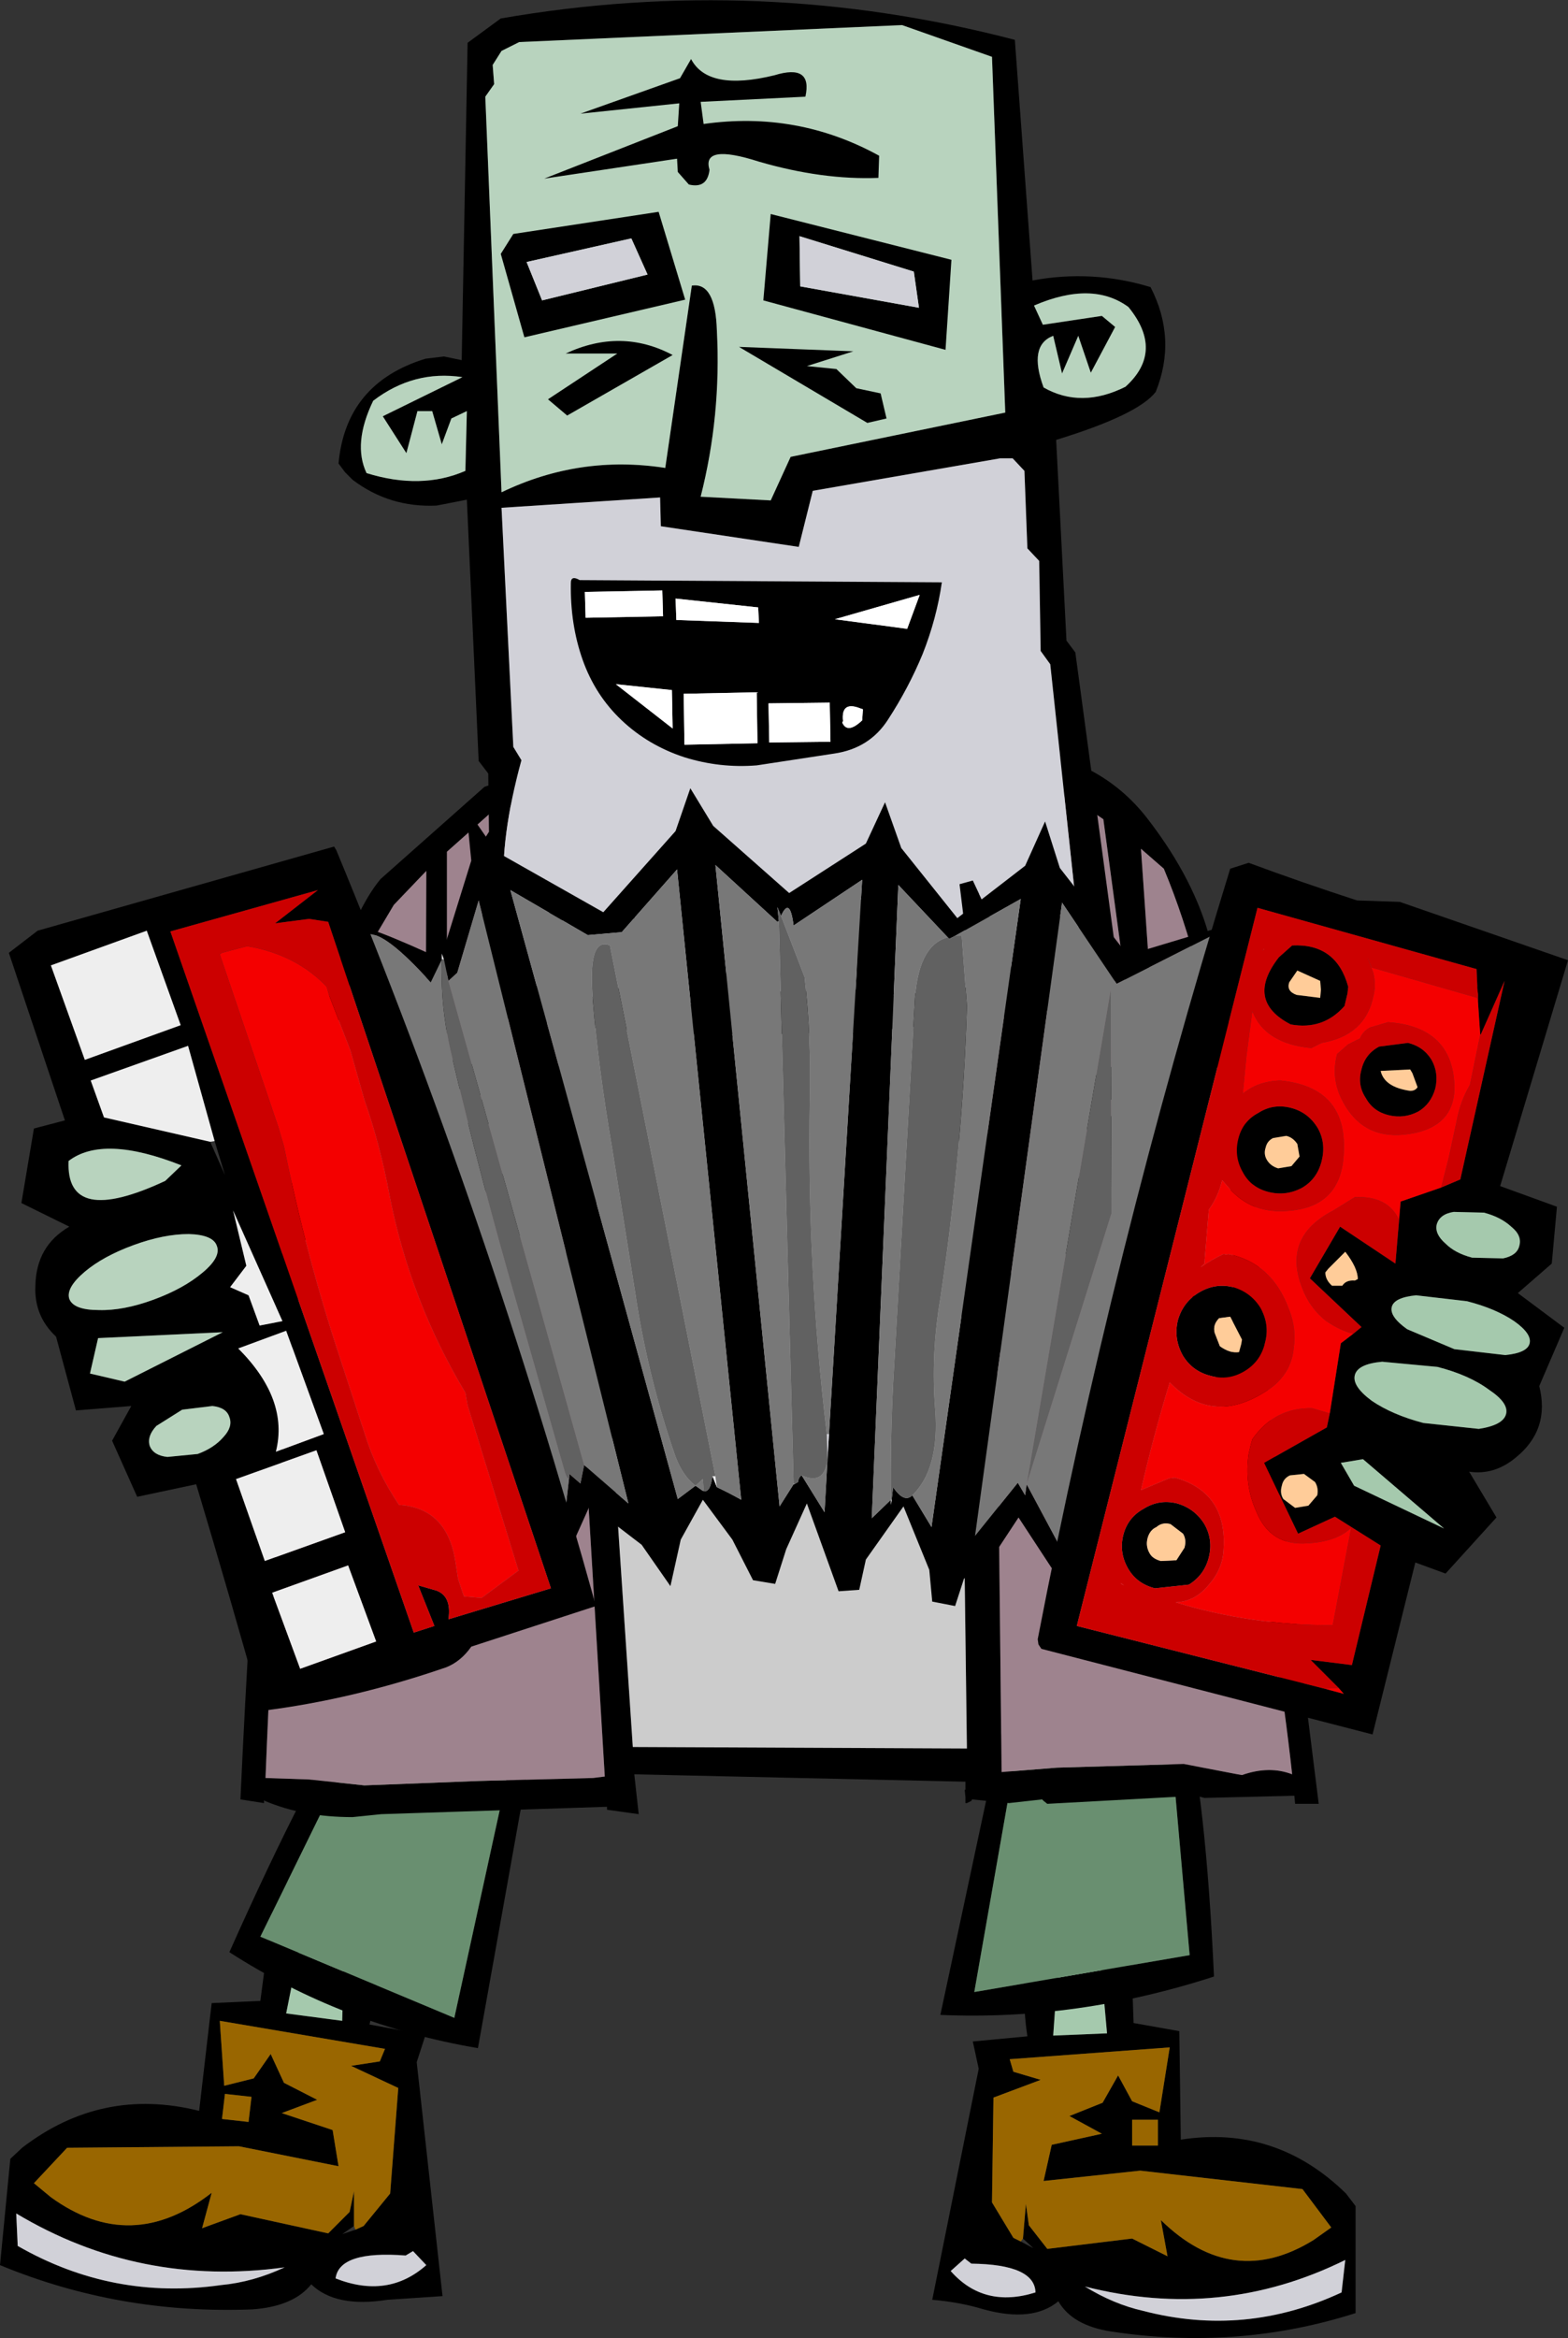
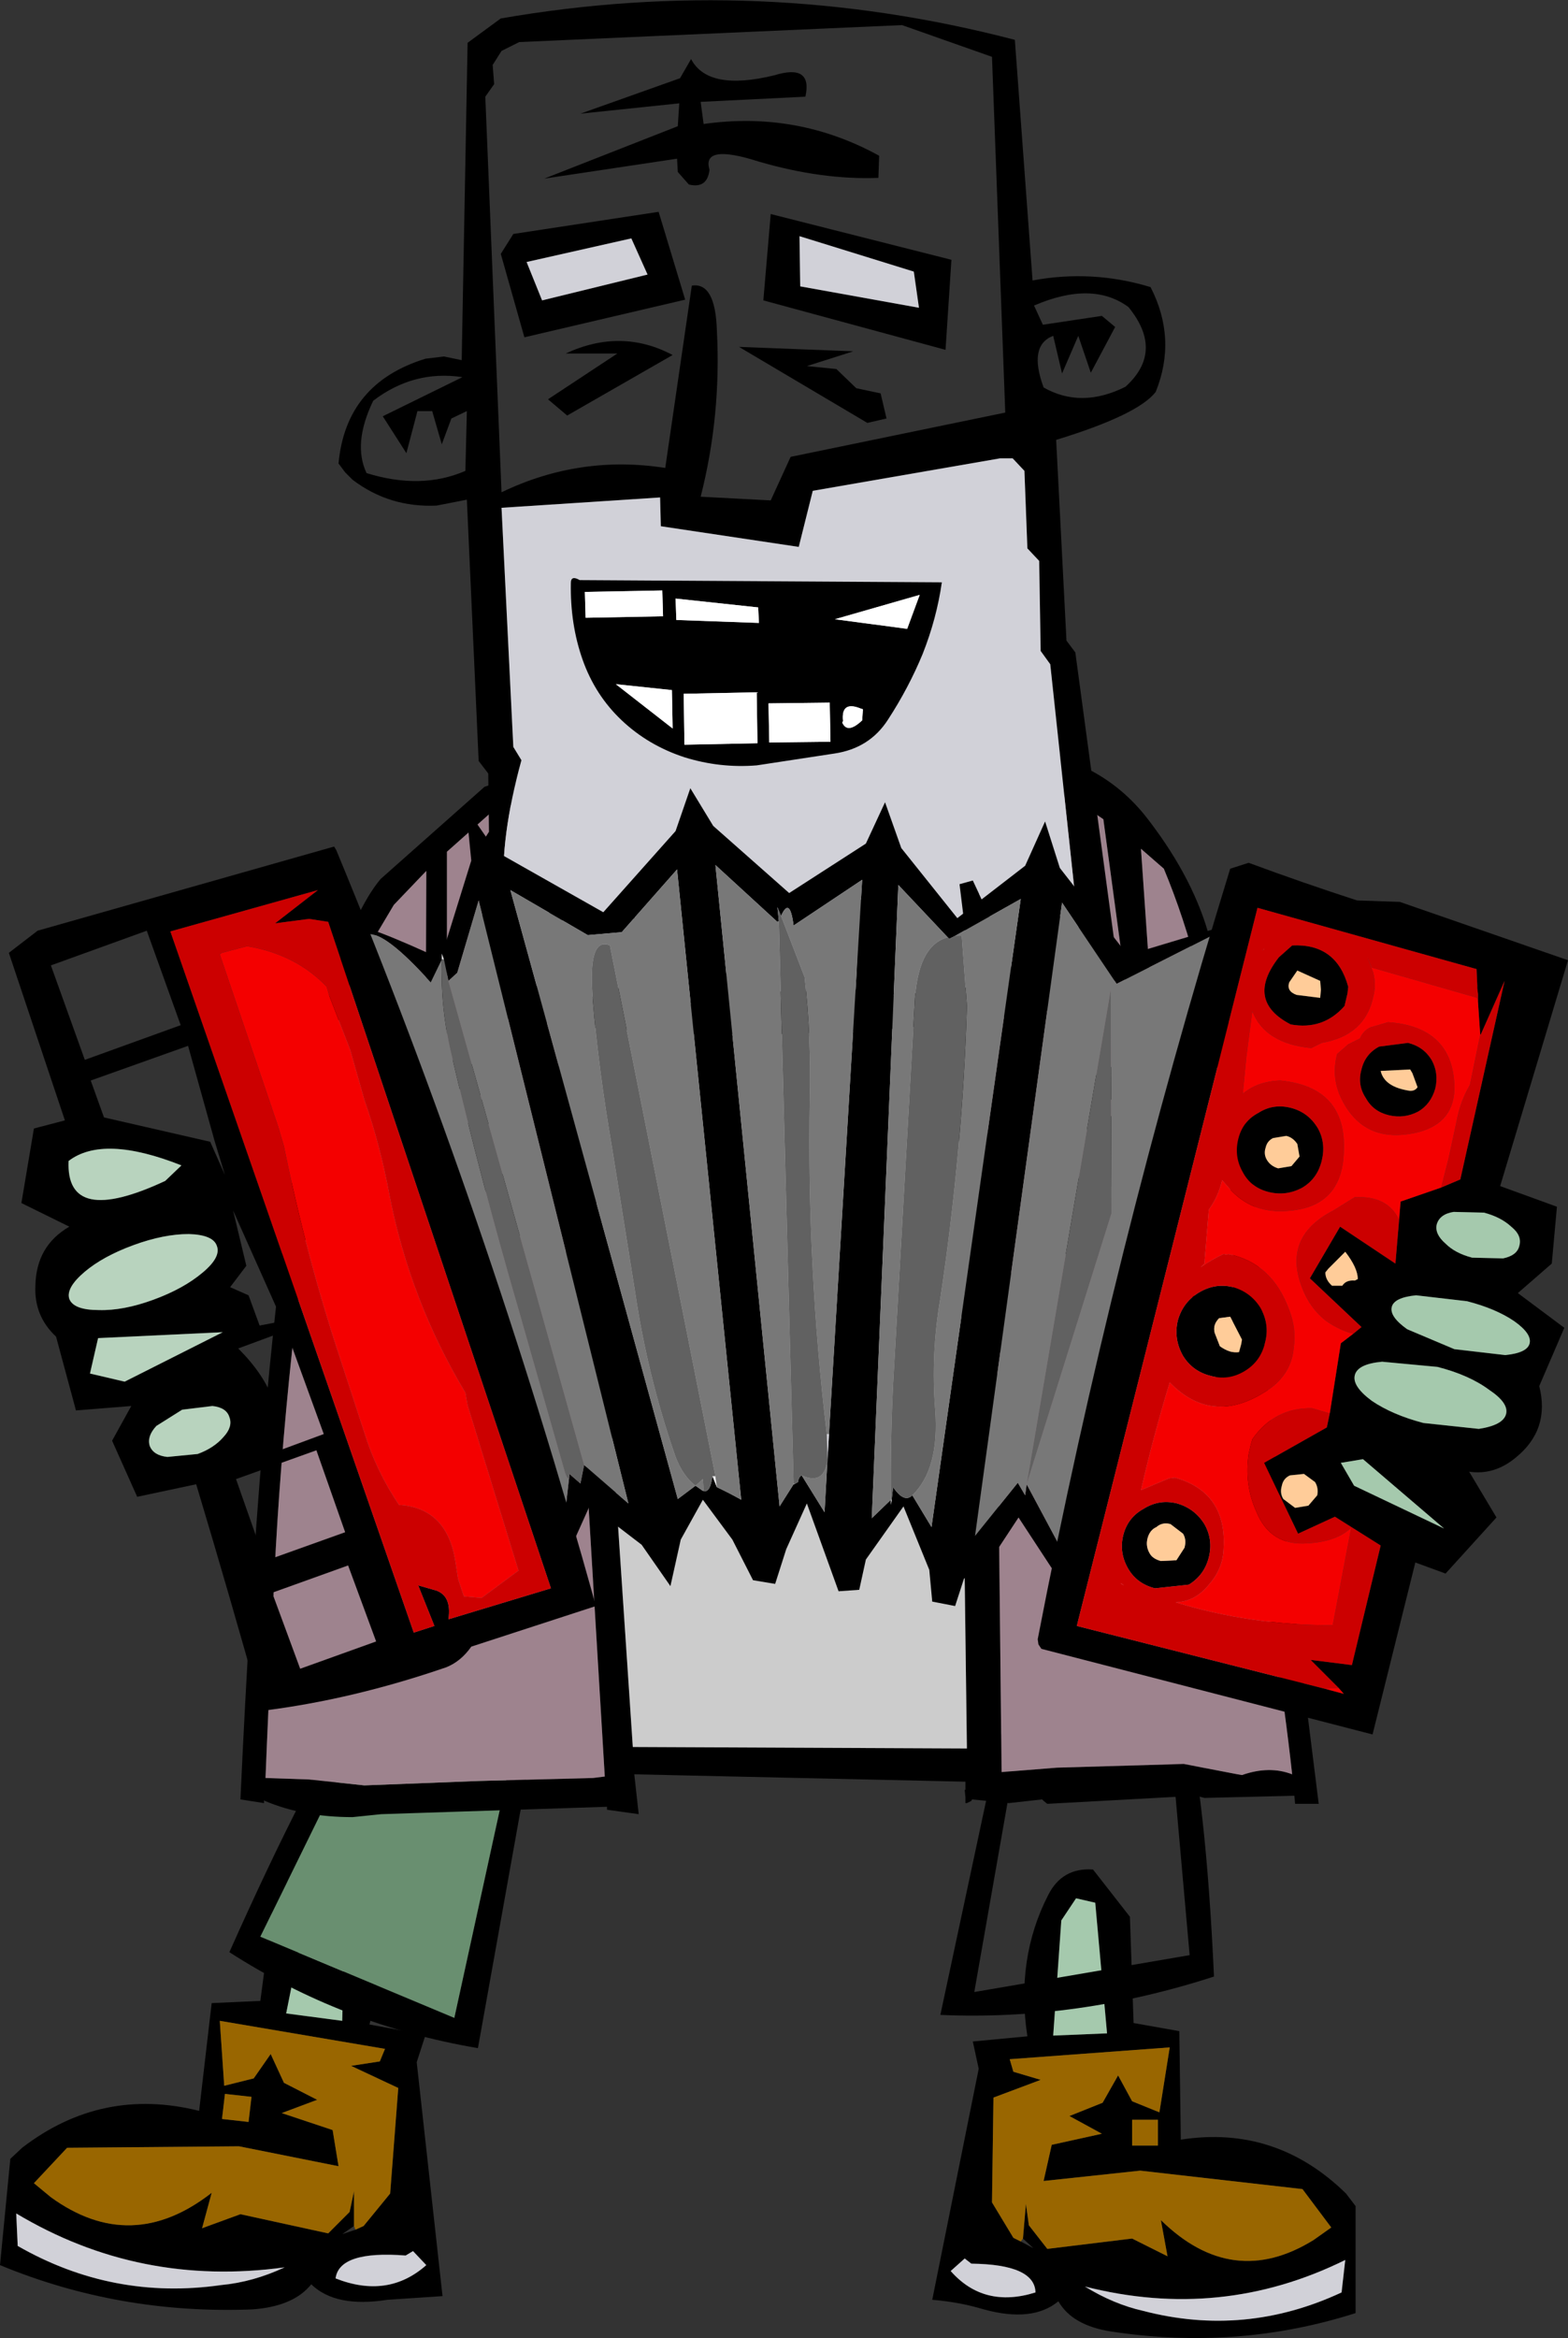
<svg xmlns="http://www.w3.org/2000/svg" height="158.4px" width="106.3px">
  <rect width="100%" height="100%" fill="#333333" stroke="none" />
  <g transform="matrix(1.0, 0.0, 0.0, 1.0, 53.15, 79.2)">
    <path d="M16.05 72.65 L15.55 72.4 14.1 70.0 14.2 62.9 17.4 61.7 15.55 61.15 15.3 60.3 26.15 59.5 25.45 63.9 23.6 63.15 22.65 61.4 21.6 63.25 19.35 64.15 21.55 65.35 18.15 66.1 17.6 68.55 24.15 67.85 35.15 69.1 37.1 71.7 35.9 72.55 Q30.4 75.95 25.55 71.2 L26.0 73.65 23.6 72.45 17.85 73.15 16.6 71.55 16.4 70.1 16.2 72.45 16.9 73.1 16.05 72.65 M38.75 70.25 L38.1 69.4 Q33.35 64.75 26.9 65.75 L26.8 58.4 23.7 57.85 23.45 50.65 20.95 47.45 Q18.85 47.3 17.9 49.2 15.7 53.5 16.5 58.75 L12.8 59.1 13.2 60.95 10.05 76.6 Q11.9 76.75 13.55 77.25 16.85 78.15 18.6 76.7 19.55 78.35 22.2 78.75 30.75 80.05 38.75 77.5 L38.75 70.25 M38.05 73.9 L37.8 76.1 Q31.25 79.15 24.35 77.35 22.35 76.9 20.4 75.7 29.65 78.05 38.05 73.9 M18.8 50.9 L19.8 49.4 21.1 49.7 21.9 58.55 18.25 58.7 18.8 50.9 M23.6 64.4 L25.35 64.4 25.35 66.15 23.6 66.15 23.6 64.4 M17.05 76.1 Q13.55 77.2 11.3 74.65 L12.25 73.8 12.7 74.15 Q17.0 74.2 17.05 76.1" fill="#000000" fill-rule="evenodd" stroke="none" />
    <path d="M16.2 72.45 L16.4 70.1 16.6 71.55 17.85 73.15 23.6 72.45 26.0 73.65 25.55 71.2 Q30.4 75.95 35.9 72.55 L37.1 71.7 35.15 69.1 24.15 67.85 17.6 68.55 18.15 66.1 21.55 65.35 19.35 64.15 21.6 63.25 22.65 61.4 23.6 63.15 25.45 63.9 26.15 59.5 15.3 60.3 15.55 61.15 17.4 61.7 14.2 62.9 14.1 70.0 15.55 72.4 16.05 72.65 16.2 72.45 M23.6 64.4 L23.6 66.15 25.35 66.15 25.35 64.4 23.6 64.4" fill="#996600" fill-rule="evenodd" stroke="none" />
    <path d="M38.05 73.9 Q29.65 78.05 20.4 75.7 22.35 76.9 24.35 77.35 31.25 79.15 37.8 76.1 L38.05 73.9 M17.05 76.1 Q17.0 74.2 12.7 74.15 L12.25 73.8 11.3 74.65 Q13.55 77.2 17.05 76.1" fill="#d1d1d8" fill-rule="evenodd" stroke="none" />
    <path d="M18.8 50.9 L18.25 58.7 21.9 58.55 21.1 49.7 19.8 49.4 18.8 50.9" fill="#a5c9ad" fill-rule="evenodd" stroke="none" />
    <path d="M17.15 31.55 Q15.2 35.45 13.85 42.1 L10.6 57.3 Q19.9 57.7 29.15 54.7 28.6 42.6 27.15 36.6 25.75 30.55 25.45 30.2 L27.5 53.25 12.9 55.75 17.15 31.55" fill="#000000" fill-rule="evenodd" stroke="none" />
-     <path d="M17.15 31.55 L12.9 55.75 27.5 53.25 25.45 30.2 17.15 31.55" fill="#698f70" fill-rule="evenodd" stroke="none" />
    <path d="M-29.05 71.85 L-28.5 71.6 -26.7 69.4 -26.15 62.25 -29.35 60.75 -27.4 60.45 -27.05 59.6 -38.25 57.7 -37.95 62.1 -35.95 61.6 -34.8 59.95 -33.9 61.9 -31.65 63.05 -34.05 63.95 -30.6 65.1 -30.2 67.55 -36.95 66.2 -48.6 66.3 -50.85 68.7 -49.7 69.65 Q-44.25 73.6 -38.8 69.35 L-39.45 71.75 -36.85 70.8 -30.9 72.1 -29.45 70.65 -29.15 69.25 -29.15 71.6 -29.95 72.15 -29.05 71.85 M-52.45 67.05 L-51.65 66.3 Q-46.25 62.15 -39.65 63.8 L-38.8 56.5 -35.5 56.35 -34.55 49.15 -31.65 46.25 Q-29.45 46.35 -28.6 48.35 -26.8 52.8 -28.1 57.95 L-24.3 58.65 -24.9 60.5 -23.15 76.35 -26.9 76.6 Q-30.4 77.15 -32.05 75.55 -33.25 77.05 -36.05 77.25 -45.05 77.6 -53.15 74.25 L-52.45 67.05 M-52.05 70.75 L-51.95 72.95 Q-45.5 76.65 -38.15 75.6 -36.0 75.4 -33.85 74.4 -43.7 75.75 -52.05 70.75 M-29.75 49.9 L-30.7 48.35 -32.0 48.45 -33.75 57.2 -29.95 57.7 -29.75 49.9 M-36.1 62.85 L-37.9 62.65 -38.1 64.35 -36.3 64.55 -36.1 62.85 M-30.4 75.15 Q-26.85 76.55 -24.25 74.25 L-25.15 73.3 -25.65 73.6 Q-30.15 73.25 -30.4 75.15" fill="#000000" fill-rule="evenodd" stroke="none" />
    <path d="M-29.15 71.6 L-29.15 69.25 -29.45 70.65 -30.9 72.1 -36.85 70.8 -39.45 71.75 -38.8 69.35 Q-44.25 73.6 -49.7 69.65 L-50.85 68.7 -48.6 66.3 -36.95 66.2 -30.2 67.55 -30.6 65.1 -34.05 63.95 -31.65 63.05 -33.9 61.9 -34.8 59.95 -35.95 61.6 -37.95 62.1 -38.25 57.7 -27.05 59.6 -27.4 60.45 -29.35 60.75 -26.15 62.25 -26.7 69.4 -28.5 71.6 -29.05 71.85 -29.15 71.6 M-36.1 62.85 L-36.3 64.55 -38.1 64.35 -37.9 62.65 -36.1 62.85" fill="#996600" fill-rule="evenodd" stroke="none" />
    <path d="M-52.05 70.75 Q-43.7 75.75 -33.85 74.4 -36.0 75.4 -38.15 75.6 -45.5 76.65 -51.95 72.95 L-52.05 70.75 M-30.4 75.15 Q-30.15 73.25 -25.65 73.6 L-25.15 73.3 -24.25 74.25 Q-26.85 76.55 -30.4 75.15" fill="#d1d1d8" fill-rule="evenodd" stroke="none" />
    <path d="M-29.75 49.9 L-29.95 57.7 -33.75 57.2 -32.0 48.45 -30.7 48.35 -29.75 49.9" fill="#a5c9ad" fill-rule="evenodd" stroke="none" />
    <path d="M-16.85 32.35 Q-16.5 36.65 -17.9 43.65 L-20.75 59.55 Q-29.9 58.0 -37.6 53.05 -32.25 41.05 -28.5 35.35 -24.8 29.6 -24.35 29.3 L-35.5 52.0 -22.35 57.5 -16.85 32.35" fill="#000000" fill-rule="evenodd" stroke="none" />
    <path d="M-16.85 32.35 L-22.35 57.5 -35.5 52.0 -24.35 29.3 -16.85 32.35" fill="#698f70" fill-rule="evenodd" stroke="none" />
    <path d="M24.75 -23.6 Q27.85 -19.55 28.9 -15.5 29.95 -11.45 30.85 -6.05 31.75 -0.7 32.05 4.5 L32.8 15.0 Q33.25 20.3 34.15 25.85 L35.45 36.6 36.25 43.0 34.65 43.0 34.6 42.45 28.5 42.6 27.95 42.45 17.85 43.0 17.6 42.8 17.5 42.7 15.25 42.95 12.75 42.7 12.7 42.8 12.4 42.95 12.3 42.95 12.3 42.55 12.25 42.05 12.3 42.05 12.3 41.5 -10.15 41.0 -9.85 43.7 -12.0 43.4 -12.0 43.2 -27.3 43.7 -29.25 43.9 Q-32.6 43.9 -35.2 42.8 L-35.25 42.75 -35.25 42.95 -36.85 42.7 Q-34.4 -11.2 -27.35 -19.65 L-20.3 -25.9 Q-11.75 -28.85 16.35 -28.4 21.7 -27.65 24.75 -23.6 M25.75 -20.35 L24.2 -21.7 25.3 -5.8 21.3 -4.4 24.15 -1.75 14.45 12.7 14.75 40.85 18.5 40.55 27.1 40.3 30.75 41.0 31.05 41.05 Q32.9 40.4 34.45 41.0 32.5 23.3 27.2 7.25 L30.3 13.9 Q31.25 -7.15 25.75 -20.35 M21.65 -23.7 L20.7 -24.35 Q17.15 -26.75 12.95 -26.4 L14.2 8.75 21.55 -1.65 18.35 -4.85 23.8 -7.8 21.65 -23.7 M12.4 39.25 L11.55 -26.2 -14.55 -25.2 -10.25 39.15 12.4 39.25 M-24.25 -20.2 L-26.45 -17.9 -28.65 -14.2 Q-30.4 -11.0 -31.45 -3.35 L-33.35 12.3 Q-34.2 20.3 -34.55 27.55 L-35.05 38.8 -35.15 41.25 -32.2 41.35 -28.45 41.75 -20.65 41.45 -12.95 41.25 -12.15 41.15 -14.05 9.5 -22.4 -1.3 -20.4 -4.95 -24.3 -6.1 -24.25 -20.2 M-19.7 -24.3 L-22.85 -21.5 -22.85 -7.5 -18.45 -6.45 -20.7 -1.65 -14.25 6.25 -16.7 -25.15 -19.7 -24.3" fill="#000000" fill-rule="evenodd" stroke="none" />
    <path d="M21.65 -23.7 L23.8 -7.8 18.35 -4.85 21.55 -1.65 14.2 8.75 12.95 -26.4 Q17.15 -26.75 20.7 -24.35 L21.65 -23.7 M25.75 -20.35 Q31.25 -7.15 30.3 13.9 L27.2 7.25 Q32.5 23.3 34.45 41.0 32.9 40.4 31.05 41.05 L30.75 41.0 27.1 40.3 18.5 40.55 14.75 40.85 14.45 12.7 24.15 -1.75 21.3 -4.4 25.3 -5.8 24.2 -21.7 25.75 -20.35 M-19.7 -24.3 L-16.7 -25.15 -14.25 6.25 -20.7 -1.65 -18.45 -6.45 -22.85 -7.5 -22.85 -21.5 -19.7 -24.3 M-24.25 -20.2 L-24.3 -6.1 -20.4 -4.95 -22.4 -1.3 -14.05 9.5 -12.15 41.15 -12.95 41.25 -20.65 41.45 -28.45 41.75 -32.2 41.35 -35.15 41.25 -35.05 38.8 -34.55 27.55 Q-34.2 20.3 -33.35 12.3 L-31.45 -3.35 Q-30.4 -11.0 -28.65 -14.2 L-26.45 -17.9 -24.25 -20.2" fill="#9e838e" fill-rule="evenodd" stroke="none" />
    <path d="M12.4 39.25 L-10.25 39.15 -14.55 -25.2 11.55 -26.2 12.4 39.25" fill="#cccccc" fill-rule="evenodd" stroke="none" />
    <path d="M1.95 -45.95 L1.0 -42.15 -8.35 -43.55 -8.4 -45.5 -19.15 -44.8 -18.35 -28.6 -17.8 -27.7 Q-20.7 -17.2 -16.75 -12.4 L-15.7 -18.65 -14.25 -14.8 -15.0 -13.45 -14.75 -11.9 -11.4 -11.45 -10.15 -17.2 -9.3 -11.25 -4.45 -11.15 -3.25 -16.05 -1.95 -14.85 -2.25 -12.0 4.9 -12.15 5.05 -18.45 6.55 -16.75 7.35 -11.75 12.75 -12.35 11.9 -19.3 12.8 -19.55 15.4 -14.0 15.4 -12.7 17.5 -12.95 16.7 -18.95 17.6 -19.7 20.25 -13.7 18.05 -34.2 17.4 -35.1 17.3 -41.2 16.5 -42.05 16.3 -47.3 15.5 -48.15 14.65 -48.15 1.95 -45.95 M16.95 -58.5 L17.55 -57.2 21.55 -57.8 22.45 -57.05 20.8 -53.95 19.95 -56.45 18.85 -53.9 18.25 -56.45 Q16.55 -55.8 17.6 -52.95 20.15 -51.5 23.15 -53.0 25.8 -55.4 23.35 -58.4 20.9 -60.2 16.95 -58.5 M-0.9 -45.3 L0.45 -48.25 15.0 -51.25 14.1 -75.35 8.0 -77.5 -17.95 -76.35 -19.15 -75.75 -19.75 -74.8 -19.65 -73.5 -20.25 -72.65 -19.15 -45.85 Q-13.85 -48.4 -8.05 -47.5 L-6.25 -59.85 Q-4.65 -60.1 -4.55 -56.8 -4.25 -51.05 -5.65 -45.55 L-0.9 -45.3 M24.85 -59.75 Q26.65 -56.25 25.2 -52.65 24.0 -51.1 18.45 -49.4 L19.15 -35.8 19.75 -35.0 22.7 -13.15 21.3 -11.35 Q1.25 -7.55 -19.1 -10.25 L-20.35 -11.5 -20.55 -22.0 -20.0 -22.85 -20.05 -26.8 -20.7 -27.65 -21.5 -45.35 -23.55 -44.95 Q-26.75 -44.8 -29.25 -46.7 L-29.75 -47.2 -30.2 -47.8 Q-29.7 -53.25 -24.3 -54.9 L-23.05 -55.05 -21.85 -54.8 -21.45 -76.3 -19.2 -77.95 Q-1.6 -81.0 15.65 -76.5 L16.85 -60.2 Q20.9 -60.95 24.85 -59.75 M-27.85 -52.05 Q-29.25 -49.15 -28.3 -47.15 -24.6 -46.0 -21.6 -47.3 L-21.5 -51.35 -22.55 -50.85 -23.2 -49.1 -23.85 -51.35 -24.85 -51.35 -25.6 -48.5 -27.2 -51.0 -21.8 -53.65 Q-25.1 -54.15 -27.85 -52.05" fill="#000000" fill-rule="evenodd" stroke="none" />
    <path d="M1.95 -45.95 L14.65 -48.15 15.5 -48.15 16.3 -47.3 16.5 -42.05 17.3 -41.2 17.4 -35.1 18.05 -34.2 20.25 -13.7 17.6 -19.7 16.7 -18.95 17.5 -12.95 15.4 -12.7 15.4 -14.0 12.8 -19.55 11.9 -19.3 12.75 -12.35 7.35 -11.75 6.55 -16.75 5.05 -18.45 4.9 -12.15 -2.25 -12.0 -1.95 -14.85 -3.25 -16.05 -4.45 -11.15 -9.3 -11.25 -10.15 -17.2 -11.4 -11.45 -14.75 -11.9 -15.0 -13.45 -14.25 -14.8 -15.7 -18.65 -16.75 -12.4 Q-20.7 -17.2 -17.8 -27.7 L-18.35 -28.6 -19.15 -44.8 -8.4 -45.5 -8.35 -43.55 1.0 -42.15 1.95 -45.95" fill="#d1d1d8" fill-rule="evenodd" stroke="none" />
-     <path d="M-0.9 -45.3 L-5.65 -45.55 Q-4.25 -51.05 -4.55 -56.8 -4.65 -60.1 -6.25 -59.85 L-8.05 -47.5 Q-13.85 -48.4 -19.15 -45.85 L-20.25 -72.65 -19.65 -73.5 -19.75 -74.8 -19.15 -75.75 -17.95 -76.35 8.0 -77.5 14.1 -75.35 15.0 -51.25 0.45 -48.25 -0.9 -45.3 M16.95 -58.5 Q20.9 -60.2 23.35 -58.4 25.8 -55.4 23.15 -53.0 20.15 -51.5 17.6 -52.95 16.55 -55.8 18.25 -56.45 L18.85 -53.9 19.95 -56.45 20.8 -53.95 22.45 -57.05 21.55 -57.8 17.55 -57.2 16.95 -58.5 M-27.85 -52.05 Q-25.1 -54.15 -21.8 -53.65 L-27.2 -51.0 -25.6 -48.5 -24.85 -51.35 -23.85 -51.35 -23.2 -49.1 -22.55 -50.85 -21.5 -51.35 -21.6 -47.3 Q-24.6 -46.0 -28.3 -47.15 -29.25 -49.15 -27.85 -52.05" fill="#b8d3be" fill-rule="evenodd" stroke="none" />
    <path d="M-19.2 -62.0 L-18.35 -63.35 -8.5 -64.85 -6.7 -58.9 -17.6 -56.35 -19.2 -62.0 M-17.45 -61.45 L-16.4 -58.85 -9.25 -60.6 -10.35 -63.05 -17.45 -61.45" fill="#000000" fill-rule="evenodd" stroke="none" />
    <path d="M-17.45 -61.45 L-10.35 -63.05 -9.25 -60.6 -16.4 -58.85 -17.45 -61.45" fill="#d1d1d8" fill-rule="evenodd" stroke="none" />
    <path d="M11.35 -61.6 L10.95 -55.5 -1.4 -58.85 -0.9 -64.7 11.35 -61.6 M9.15 -58.35 L8.8 -60.8 1.05 -63.2 1.1 -59.8 9.15 -58.35" fill="#000000" fill-rule="evenodd" stroke="none" />
    <path d="M9.15 -58.35 L1.1 -59.8 1.05 -63.2 8.8 -60.8 9.15 -58.35" fill="#d1d1d8" fill-rule="evenodd" stroke="none" />
    <path d="M1.45 -72.65 L-5.65 -72.3 -5.45 -70.8 Q0.9 -71.7 6.45 -68.65 L6.4 -67.15 Q2.6 -67.0 -1.7 -68.25 -5.6 -69.5 -5.05 -67.7 -5.2 -66.4 -6.45 -66.7 L-7.2 -67.55 -7.25 -68.45 -16.25 -67.1 -7.2 -70.65 -7.1 -72.2 -13.8 -71.5 -7.05 -73.9 -6.3 -75.2 Q-5.15 -73.0 -0.65 -74.1 1.95 -74.9 1.45 -72.65" fill="#000000" fill-rule="evenodd" stroke="none" />
    <path d="M-16.0 -52.15 L-11.3 -55.25 -14.8 -55.25 Q-11.05 -57.0 -7.55 -55.15 L-14.7 -51.05 -16.0 -52.15 M1.55 -54.4 L3.55 -54.2 4.9 -52.9 6.55 -52.55 6.95 -50.85 5.65 -50.55 -3.05 -55.7 4.7 -55.4 1.55 -54.4" fill="#000000" fill-rule="evenodd" stroke="none" />
    <path d="M3.15 -28.95 L3.1 -31.6 -1.05 -31.55 -1.0 -28.9 3.15 -28.95 M5.35 -31.15 L5.2 -31.2 Q3.85 -31.75 4.0 -30.35 L3.95 -30.25 Q4.3 -29.45 5.3 -30.4 L5.35 -31.15 M9.2 -38.9 L3.45 -37.25 8.35 -36.6 9.2 -38.9 M9.4 -34.9 Q8.45 -32.6 7.05 -30.45 5.8 -28.5 3.4 -28.15 L-1.85 -27.35 Q-4.35 -27.15 -6.75 -27.9 -9.2 -28.7 -11.0 -30.4 -12.8 -32.1 -13.65 -34.5 -14.5 -36.9 -14.45 -39.7 -14.45 -40.25 -13.85 -39.9 L10.7 -39.75 Q10.35 -37.3 9.4 -34.9 M-11.4 -32.85 L-7.55 -29.85 -7.6 -32.45 -11.4 -32.85 M-1.8 -28.85 L-1.85 -32.3 -6.8 -32.2 -6.75 -28.75 -1.8 -28.85 M-7.35 -38.65 L-7.3 -37.2 -1.7 -37.0 -1.75 -38.05 -7.35 -38.65 M-13.5 -39.1 L-13.45 -37.35 -8.2 -37.45 -8.25 -39.2 -13.5 -39.1" fill="#000000" fill-rule="evenodd" stroke="none" />
    <path d="M9.2 -38.9 L8.35 -36.6 3.45 -37.25 9.2 -38.9 M5.35 -31.15 L5.3 -30.4 Q4.3 -29.45 3.95 -30.25 L4.0 -30.35 Q3.85 -31.75 5.2 -31.2 L5.35 -31.15 M3.15 -28.95 L-1.0 -28.9 -1.05 -31.55 3.1 -31.6 3.15 -28.95 M-13.5 -39.1 L-8.25 -39.2 -8.2 -37.45 -13.45 -37.35 -13.5 -39.1 M-7.35 -38.65 L-1.75 -38.05 -1.7 -37.0 -7.3 -37.2 -7.35 -38.65 M-1.8 -28.85 L-6.75 -28.75 -6.8 -32.2 -1.85 -32.3 -1.8 -28.85 M-11.4 -32.85 L-7.6 -32.45 -7.55 -29.85 -11.4 -32.85" fill="#ffffff" fill-rule="evenodd" stroke="none" />
    <path d="M-28.25 -15.9 Q-29.15 -15.5 -29.3 -16.35 -29.35 -17.0 -24.05 -14.6 L-23.05 -14.95 -21.2 -20.9 -21.55 -24.45 -19.5 -21.5 -12.25 -17.4 -7.35 -22.9 -6.35 -25.8 -4.8 -23.25 0.35 -18.7 5.55 -22.05 6.85 -24.85 7.95 -21.75 11.75 -17.0 16.35 -20.55 17.7 -23.55 18.7 -20.4 23.3 -14.5 30.95 -16.8 22.55 -12.55 18.85 -18.05 12.95 24.85 15.85 21.25 16.35 22.1 16.45 21.35 19.5 27.05 19.8 29.55 15.9 23.6 14.55 25.65 12.2 27.75 11.6 29.6 10.05 29.3 9.85 27.15 8.1 22.85 5.55 26.45 5.1 28.5 3.7 28.6 1.55 22.65 0.15 25.75 -0.6 28.1 -2.1 27.85 -3.5 25.1 -5.5 22.4 -7.0 25.1 -7.7 28.25 -9.65 25.45 -12.0 23.65 -13.1 22.65 -14.9 26.65 -14.95 24.3 -14.55 20.75 -14.55 20.65 -13.8 21.3 -13.55 20.05 -10.55 22.65 -20.7 -18.2 -22.15 -13.3 -22.75 -12.75 -23.05 -14.2 -23.2 -14.6 -23.2 -14.2 -23.95 -12.65 Q-27.1 -16.15 -28.25 -15.9 M11.6 -15.8 L11.2 -15.6 11.1 -15.7 7.75 -19.25 5.95 23.65 7.25 22.4 7.25 22.75 7.3 22.4 7.4 21.55 Q8.15 22.65 8.7 22.1 L10.0 24.25 16.05 -18.3 11.6 -15.8 M3.05 17.95 L5.3 -19.6 0.65 -16.5 Q0.4 -18.5 -0.2 -17.15 L-0.45 -17.75 -0.35 -16.8 -0.45 -16.75 -4.65 -20.6 -0.3 22.85 0.65 21.35 0.7 21.35 0.95 21.2 Q1.0 20.85 1.2 20.75 L2.75 23.25 2.95 19.65 3.05 17.95 M-4.55 21.55 Q-3.7 21.95 -2.9 22.4 L-7.25 -20.3 -11.0 -16.05 -13.3 -15.85 -18.55 -18.9 -7.2 22.35 -6.0 21.45 -5.5 21.8 -5.45 21.8 Q-5.0 21.95 -4.85 20.8 L-4.55 21.55" fill="#000000" fill-rule="evenodd" stroke="none" />
    <path d="M3.05 17.95 L2.95 19.65 2.9 17.95 3.05 17.95" fill="#d1d1d8" fill-rule="evenodd" stroke="none" />
    <path d="M-23.2 -14.2 L-23.2 -14.6 -23.05 -14.2 -23.2 -14.2 M16.45 21.35 L16.35 22.1 16.45 21.35 M7.25 22.4 L7.3 22.4 7.25 22.75 7.25 22.4 M0.7 21.35 L0.65 21.35 0.65 21.3 0.7 21.35 M-4.55 21.55 L-4.85 20.8 -4.65 20.8 -4.55 21.55" fill="#ebebed" fill-rule="evenodd" stroke="none" />
    <path d="M-28.25 -15.9 Q-27.1 -16.15 -23.95 -12.65 L-23.2 -14.2 Q-23.3 -11.05 -22.6 -8.0 -20.55 0.75 -18.0 9.5 L-14.85 20.55 Q-14.6 21.25 -14.55 20.75 L-14.95 24.3 -28.25 -15.9 M-22.75 -12.75 L-22.15 -13.3 -20.7 -18.2 -10.55 22.65 -13.55 20.05 -22.75 -12.75 M19.5 27.05 L16.45 21.35 22.2 3.0 22.15 -12.15 16.45 21.35 16.35 22.1 15.85 21.25 12.95 24.85 18.85 -18.05 22.55 -12.55 30.95 -16.8 19.5 27.05 M8.7 22.1 Q10.55 20.3 10.25 16.3 9.95 12.55 10.6 8.75 12.1 -1.2 12.4 -11.05 L12.05 -15.8 11.6 -15.8 16.05 -18.3 10.0 24.25 8.7 22.1 M11.1 -15.7 Q9.0 -15.15 8.85 -11.05 L7.4 14.5 Q7.2 18.45 7.25 22.4 L5.95 23.65 7.75 -19.25 11.1 -15.7 M-0.2 -17.15 Q0.4 -18.5 0.65 -16.5 L5.3 -19.6 3.05 17.95 2.9 17.95 Q1.55 6.6 1.75 -4.75 1.85 -8.85 1.4 -13.0 L-0.2 -17.15 M2.95 19.65 L2.75 23.25 1.2 20.75 Q2.75 21.45 2.95 19.65 M0.65 21.35 L-0.3 22.85 -4.65 -20.6 -0.45 -16.75 -0.35 -16.8 0.65 21.25 0.65 21.3 0.65 21.35 M-5.45 21.8 L-5.5 21.8 -6.0 21.45 -7.2 22.35 -18.55 -18.9 -13.3 -15.85 -11.0 -16.05 -7.25 -20.3 -2.9 22.4 Q-3.7 21.95 -4.55 21.55 L-4.65 20.8 -11.8 -15.15 Q-13.35 -15.8 -12.95 -11.35 -12.6 -6.95 -11.65 -1.4 L-10.1 8.3 Q-9.25 14.05 -7.35 19.5 -6.85 20.8 -6.0 21.45 L-5.5 21.0 -5.45 21.8" fill="#787878" fill-rule="evenodd" stroke="none" />
    <path d="M-23.05 -14.2 L-22.75 -12.75 -13.55 20.05 -13.8 21.3 -14.55 20.65 -14.55 20.75 Q-14.6 21.25 -14.85 20.55 L-18.0 9.5 Q-20.55 0.75 -22.6 -8.0 -23.3 -11.05 -23.2 -14.2 L-23.05 -14.2 M11.6 -15.8 L12.05 -15.8 12.4 -11.05 Q12.1 -1.2 10.6 8.75 9.95 12.55 10.25 16.3 10.55 20.3 8.7 22.1 8.15 22.65 7.4 21.55 L7.3 22.4 7.25 22.4 Q7.2 18.45 7.4 14.5 L8.85 -11.05 Q9.0 -15.15 11.1 -15.7 L11.2 -15.6 11.6 -15.8 M1.2 20.75 Q1.0 20.85 0.95 21.2 L0.7 21.35 0.65 21.3 0.65 21.25 -0.35 -16.8 -0.45 -17.75 -0.2 -17.15 1.4 -13.0 Q1.85 -8.85 1.75 -4.75 1.55 6.6 2.9 17.95 L2.95 19.65 Q2.75 21.45 1.2 20.75 M16.45 21.35 L22.15 -12.15 22.2 3.0 16.45 21.35 M-4.85 20.8 Q-5.0 21.95 -5.45 21.8 L-5.5 21.0 -6.0 21.45 Q-6.85 20.8 -7.35 19.5 -9.25 14.05 -10.1 8.3 L-11.65 -1.4 Q-12.6 -6.95 -12.95 -11.35 -13.35 -15.8 -11.8 -15.15 L-4.65 20.8 -4.85 20.8" fill="#616161" fill-rule="evenodd" stroke="none" />
    <path d="M-30.5 -21.85 L-30.35 -21.6 Q-20.15 3.0 -12.75 29.6 L-21.2 32.35 Q-21.9 33.35 -22.9 33.75 -29.3 35.95 -35.4 36.7 -37.55 29.0 -39.85 21.35 L-43.85 22.2 -45.55 18.4 -44.25 16.05 -48.0 16.35 -49.35 11.35 Q-50.85 9.95 -50.75 7.9 -50.7 5.2 -48.45 3.9 L-51.7 2.3 -50.85 -2.75 -48.75 -3.3 -52.55 -14.65 -50.6 -16.15 -30.5 -21.85 M-34.5 -16.65 L-31.6 -18.9 -41.6 -16.1 -25.1 31.4 -23.7 30.95 -24.8 28.2 -23.75 28.5 Q-22.5 28.8 -22.75 30.5 L-15.8 28.4 -30.9 -16.75 -32.2 -16.95 -34.5 -16.65 M-38.6 -1.9 L-40.4 -8.35 -47.0 -6.0 -46.1 -3.5 -38.9 -1.85 -37.9 0.4 -38.6 -1.9 M-40.9 -9.75 L-43.2 -16.15 -49.7 -13.8 -47.4 -7.4 -40.9 -9.75 M-44.1 5.15 Q-46.15 5.9 -47.4 6.95 -48.7 8.05 -48.45 8.8 -48.15 9.55 -46.45 9.55 -44.8 9.6 -42.75 8.85 -40.7 8.1 -39.4 7.0 -38.15 5.95 -38.45 5.2 -38.7 4.45 -40.35 4.4 -42.05 4.4 -44.1 5.15 M-41.95 0.8 L-40.85 -0.25 Q-46.15 -2.35 -48.5 -0.55 -48.7 3.95 -41.95 0.8 M-37.55 8.0 L-36.3 8.55 -35.55 10.6 -34.0 10.3 -37.35 2.8 -36.45 6.55 -37.55 8.0 M-40.8 16.3 L-42.55 17.4 Q-43.2 18.1 -43.0 18.75 -42.75 19.4 -41.8 19.5 L-39.75 19.3 Q-38.65 18.9 -38.0 18.15 -37.35 17.45 -37.6 16.8 -37.8 16.15 -38.75 16.05 L-40.8 16.3 M-31.7 19.05 L-37.15 21.0 -35.2 26.55 -29.75 24.6 -31.7 19.05 M-37.0 12.15 Q-33.55 15.6 -34.45 19.15 L-31.2 17.95 -33.75 10.95 -37.0 12.15 M-44.7 14.4 L-38.05 11.05 -46.5 11.45 -47.05 13.85 -44.7 14.4 M-27.65 32.0 L-29.55 26.85 -34.7 28.7 -32.8 33.85 -27.65 32.0" fill="#000000" fill-rule="evenodd" stroke="none" />
    <path d="M-41.95 0.8 Q-48.7 3.95 -48.5 -0.55 -46.15 -2.35 -40.85 -0.25 L-41.95 0.8 M-44.1 5.15 Q-42.05 4.4 -40.35 4.4 -38.7 4.45 -38.45 5.2 -38.15 5.95 -39.4 7.0 -40.7 8.1 -42.75 8.85 -44.8 9.6 -46.45 9.55 -48.15 9.55 -48.45 8.8 -48.7 8.05 -47.4 6.95 -46.15 5.9 -44.1 5.15 M-40.8 16.3 L-38.75 16.05 Q-37.8 16.15 -37.6 16.8 -37.35 17.45 -38.0 18.15 -38.65 18.9 -39.75 19.3 L-41.8 19.5 Q-42.75 19.4 -43.0 18.75 -43.2 18.1 -42.55 17.4 L-40.8 16.3 M-44.7 14.4 L-47.05 13.85 -46.5 11.45 -38.05 11.05 -44.7 14.4" fill="#b8d3be" fill-rule="evenodd" stroke="none" />
    <path d="M-38.1 -14.65 L-36.4 -15.1 Q-33.1 -14.55 -31.0 -12.35 L-30.85 -11.8 -29.4 -8.05 -28.45 -4.7 Q-27.35 -1.55 -26.75 1.75 -25.35 8.9 -21.6 15.15 L-21.45 16.0 -18.0 27.2 -20.5 29.05 -21.7 28.95 -22.1 27.75 -22.3 26.45 Q-22.9 22.95 -26.1 22.75 -27.65 20.45 -28.45 17.85 L-30.1 12.8 Q-32.4 5.85 -33.9 -1.55 L-34.3 -2.9 -38.25 -14.55 -38.1 -14.65" fill="#f40000" fill-rule="evenodd" stroke="none" />
    <path d="M-38.1 -14.65 L-38.25 -14.55 -34.3 -2.9 -33.9 -1.55 Q-32.4 5.85 -30.1 12.8 L-28.45 17.85 Q-27.65 20.45 -26.1 22.75 -22.9 22.95 -22.3 26.45 L-22.1 27.75 -21.7 28.95 -20.5 29.05 -18.0 27.2 -21.45 16.0 -21.6 15.15 Q-25.35 8.9 -26.75 1.75 -27.35 -1.55 -28.45 -4.7 L-29.4 -8.05 -30.85 -11.8 -31.0 -12.35 Q-33.1 -14.55 -36.4 -15.1 L-38.1 -14.65 M-34.5 -16.65 L-32.2 -16.95 -30.9 -16.75 -15.8 28.4 -22.75 30.5 Q-22.5 28.8 -23.75 28.5 L-24.8 28.2 -23.7 30.95 -25.1 31.4 -41.6 -16.1 -31.6 -18.9 -34.5 -16.65" fill="#cc0000" fill-rule="evenodd" stroke="none" />
-     <path d="M-40.9 -9.75 L-47.4 -7.4 -49.7 -13.8 -43.2 -16.15 -40.9 -9.75 M-38.9 -1.85 L-46.1 -3.5 -47.0 -6.0 -40.4 -8.35 -38.6 -1.9 -38.9 -1.85 M-37.55 8.0 L-36.45 6.55 -37.35 2.8 -34.0 10.3 -35.55 10.6 -36.3 8.55 -37.55 8.0 M-37.0 12.15 L-33.75 10.95 -31.2 17.95 -34.45 19.15 Q-33.55 15.6 -37.0 12.15 M-31.7 19.05 L-29.75 24.6 -35.2 26.55 -37.15 21.0 -31.7 19.05 M-27.65 32.0 L-32.8 33.85 -34.7 28.7 -29.55 26.85 -27.65 32.0" fill="#eeeeee" fill-rule="evenodd" stroke="none" />
    <path d="M47.05 -11.3 L47.05 -11.85 47.0 -12.25 47.0 -12.45 46.95 -13.55 32.1 -17.7 19.85 30.95 36.65 35.2 37.95 35.55 37.6 35.15 35.7 33.25 38.5 33.6 40.45 25.5 37.35 23.55 34.85 24.7 32.55 19.9 36.8 17.5 37.0 16.55 37.75 11.8 38.6 11.15 39.15 10.7 35.65 7.4 37.7 3.9 41.45 6.4 41.7 3.45 41.8 2.2 44.55 1.25 45.85 0.7 48.85 -12.75 47.25 -9.15 47.2 -9.1 47.05 -11.3 M33.55 -14.35 L34.45 -15.15 Q37.45 -15.3 38.25 -12.35 L38.2 -11.9 38.0 -11.05 Q36.55 -9.4 34.35 -9.8 31.25 -11.4 33.55 -14.35 M36.35 -12.75 L34.8 -13.45 34.25 -12.65 Q34.05 -12.05 34.75 -11.8 L35.95 -11.65 36.35 -11.6 36.4 -12.15 36.35 -12.75 M39.15 -6.75 Q39.4 -7.8 40.35 -8.3 L42.3 -8.55 Q43.35 -8.3 43.9 -7.4 44.4 -6.5 44.15 -5.45 43.85 -4.4 43.0 -3.9 42.05 -3.4 41.0 -3.65 39.95 -3.9 39.45 -4.8 38.85 -5.7 39.15 -6.75 M38.85 -18.2 L41.75 -18.1 53.15 -14.15 48.55 1.15 52.4 2.55 52.05 6.4 49.75 8.4 52.9 10.75 51.2 14.7 Q51.95 17.65 49.6 19.55 48.15 20.75 46.45 20.5 L48.3 23.6 44.85 27.4 42.8 26.65 39.9 38.3 17.45 32.5 17.25 32.2 17.2 31.85 Q22.3 5.45 30.25 -20.35 L31.5 -20.75 Q35.15 -19.4 38.85 -18.2 M36.2 -2.75 Q36.75 -1.75 36.45 -0.55 36.15 0.65 35.15 1.25 34.05 1.85 32.85 1.55 31.65 1.25 31.1 0.2 30.5 -0.85 30.8 -2.05 31.1 -3.25 32.15 -3.8 33.15 -4.45 34.35 -4.15 35.55 -3.85 36.2 -2.75 M34.95 -0.85 L34.8 -1.7 Q34.5 -2.15 34.05 -2.25 L33.15 -2.1 Q32.75 -1.9 32.65 -1.45 32.5 -1.0 32.75 -0.6 33.0 -0.2 33.5 -0.05 L34.4 -0.2 34.95 -0.85 M38.05 5.6 L36.9 6.75 36.7 7.0 Q36.7 7.5 37.15 7.9 L37.85 7.9 Q38.1 7.5 38.7 7.55 L38.9 7.45 Q38.9 6.7 38.05 5.6 M42.45 -5.3 Q42.8 -5.3 42.95 -5.55 L42.6 -6.5 42.45 -6.75 40.45 -6.65 Q40.7 -5.55 42.45 -5.3 M47.8 14.95 Q46.45 13.95 44.3 13.4 L40.55 13.05 Q38.9 13.2 38.7 13.95 38.5 14.7 39.85 15.7 41.25 16.65 43.35 17.2 L47.1 17.6 Q48.75 17.35 48.95 16.6 49.15 15.85 47.8 14.95 M42.85 8.55 Q41.35 8.7 41.2 9.35 41.05 10.0 42.25 10.85 L45.45 12.2 48.9 12.6 Q50.4 12.45 50.55 11.8 50.7 11.15 49.5 10.3 48.25 9.45 46.3 8.95 L42.85 8.55 M49.85 5.2 Q50.05 4.5 49.3 3.9 48.6 3.25 47.45 2.95 L45.4 2.9 Q44.45 3.05 44.25 3.75 44.1 4.4 44.85 5.05 45.5 5.7 46.65 6.0 L48.75 6.05 Q49.7 5.85 49.85 5.2 M35.55 22.8 L36.15 22.1 Q36.25 21.6 36.0 21.2 L35.25 20.65 34.3 20.75 Q33.85 20.95 33.75 21.45 33.6 21.95 33.85 22.35 L34.65 22.95 35.55 22.8 M39.25 19.65 L37.75 19.9 38.65 21.45 44.75 24.35 39.25 19.65 M32.6 11.8 Q32.3 13.05 31.2 13.7 30.1 14.35 28.9 14.0 27.7 13.7 27.05 12.65 26.4 11.5 26.7 10.25 27.05 9.0 28.15 8.35 29.25 7.7 30.45 8.0 31.65 8.35 32.3 9.4 32.95 10.55 32.6 11.8 M30.25 10.0 L29.5 10.1 Q29.05 10.55 29.2 11.1 L29.55 12.0 Q30.25 12.5 30.85 12.4 L31.0 11.85 31.05 11.55 30.25 10.0 M28.8 26.3 Q28.5 27.5 27.45 28.15 L25.15 28.4 Q23.95 28.1 23.35 27.1 22.7 26.0 23.0 24.8 23.3 23.6 24.4 23.0 25.45 22.35 26.65 22.65 27.85 23.0 28.5 24.05 29.1 25.1 28.8 26.3 M27.15 25.65 Q27.3 25.1 27.05 24.7 L26.2 24.05 Q25.65 23.9 25.25 24.25 24.8 24.45 24.65 25.0 24.5 25.55 24.8 26.05 25.0 26.4 25.55 26.55 L26.6 26.5 27.15 25.65" fill="#000000" fill-rule="evenodd" stroke="none" />
    <path d="M49.85 5.2 Q49.7 5.85 48.75 6.05 L46.65 6.0 Q45.5 5.7 44.85 5.05 44.1 4.4 44.25 3.75 44.45 3.05 45.4 2.9 L47.45 2.95 Q48.6 3.25 49.3 3.9 50.05 4.5 49.85 5.2 M42.85 8.55 L46.3 8.95 Q48.25 9.45 49.5 10.3 50.7 11.15 50.55 11.8 50.4 12.45 48.9 12.6 L45.45 12.2 42.25 10.85 Q41.05 10.0 41.2 9.35 41.35 8.7 42.85 8.55 M47.8 14.95 Q49.15 15.85 48.95 16.6 48.75 17.35 47.1 17.6 L43.35 17.2 Q41.25 16.65 39.85 15.7 38.5 14.7 38.7 13.95 38.9 13.2 40.55 13.05 L44.3 13.4 Q46.45 13.95 47.8 14.95 M39.25 19.65 L44.75 24.35 38.65 21.45 37.75 19.9 39.25 19.65" fill="#a5c9ad" fill-rule="evenodd" stroke="none" />
    <path d="M47.05 -11.3 L47.0 -11.6 39.85 -13.65 39.55 -14.35 39.95 -13.3 Q40.15 -12.45 39.95 -11.7 39.4 -9.05 36.45 -8.55 L35.75 -8.2 Q32.6 -8.5 31.75 -10.7 L31.35 -7.65 31.1 -5.1 Q32.1 -5.95 33.65 -6.0 38.15 -5.55 37.95 -1.2 37.85 2.85 33.6 2.85 31.45 2.85 30.05 1.15 L29.7 0.75 Q29.45 1.85 28.8 2.75 L28.5 6.4 28.25 6.65 Q28.95 6.15 29.8 5.75 L30.05 5.8 30.1 5.75 Q33.1 6.35 34.25 9.55 34.75 10.8 34.55 12.15 34.4 13.75 33.05 14.8 29.15 17.55 26.15 14.45 25.05 18.05 24.2 21.75 L26.1 20.95 26.5 20.9 Q30.05 21.9 29.8 25.75 29.75 27.05 28.85 28.1 27.9 29.3 26.55 29.35 31.6 30.9 37.2 30.9 L38.45 24.3 Q37.45 25.25 35.5 25.35 32.95 25.55 32.0 23.15 31.2 21.35 31.5 19.3 L31.65 18.65 31.75 18.3 Q33.25 16.15 35.8 16.2 L37.0 16.55 36.8 17.5 32.55 19.9 34.85 24.7 37.35 23.55 40.45 25.5 38.5 33.6 35.7 33.25 37.6 35.15 36.65 35.2 19.85 30.95 32.1 -17.7 46.95 -13.55 47.0 -12.45 47.0 -12.25 47.05 -11.85 47.05 -11.3 M38.6 11.15 Q37.7 10.95 36.7 10.25 35.65 9.4 35.15 8.1 33.75 4.6 37.25 2.8 L38.7 1.9 Q40.95 1.8 41.7 3.45 L41.45 6.4 37.7 3.9 35.65 7.4 39.15 10.7 38.6 11.15 M44.55 1.25 L45.05 -0.7 45.6 -3.25 Q45.85 -4.6 46.5 -5.7 L47.2 -9.1 47.25 -9.15 48.85 -12.75 45.85 0.7 44.55 1.25 M33.55 -14.35 Q31.25 -11.4 34.35 -9.8 36.55 -9.4 38.0 -11.05 L38.2 -11.9 38.25 -12.35 Q37.45 -15.3 34.45 -15.15 L33.55 -14.35 M32.5 -14.95 L32.45 -14.8 32.6 -14.9 32.5 -14.95 M39.15 -6.75 Q38.85 -5.7 39.45 -4.8 39.95 -3.9 41.0 -3.65 42.05 -3.4 43.0 -3.9 43.85 -4.4 44.15 -5.45 44.4 -6.5 43.9 -7.4 43.35 -8.3 42.3 -8.55 L40.35 -8.3 Q39.4 -7.8 39.15 -6.75 M40.95 -9.95 Q45.3 -9.65 45.45 -5.65 45.5 -3.15 43.0 -2.5 39.45 -1.65 37.9 -4.55 37.05 -6.1 37.5 -7.8 L38.25 -8.45 39.05 -8.85 Q39.25 -9.35 39.75 -9.6 L40.95 -9.95 M36.2 -2.75 Q35.55 -3.85 34.35 -4.15 33.15 -4.45 32.15 -3.8 31.1 -3.25 30.8 -2.05 30.5 -0.85 31.1 0.2 31.65 1.25 32.85 1.55 34.05 1.85 35.15 1.25 36.15 0.65 36.45 -0.55 36.75 -1.75 36.2 -2.75 M32.6 11.8 Q32.95 10.55 32.3 9.4 31.65 8.35 30.45 8.0 29.25 7.7 28.15 8.35 27.05 9.0 26.7 10.25 26.4 11.5 27.05 12.65 27.7 13.7 28.9 14.0 30.1 14.35 31.2 13.7 32.3 13.05 32.6 11.8 M28.8 26.3 Q29.1 25.1 28.5 24.05 27.85 23.0 26.65 22.65 25.45 22.35 24.4 23.0 23.3 23.6 23.0 24.8 22.7 26.0 23.35 27.1 23.95 28.1 25.15 28.4 L27.45 28.15 Q28.5 27.5 28.8 26.3 M23.05 28.2 L22.85 28.05 22.85 28.1 23.05 28.2" fill="#cc0000" fill-rule="evenodd" stroke="none" />
    <path d="M37.0 16.55 L35.8 16.2 Q33.25 16.15 31.75 18.3 L31.65 18.65 31.5 19.3 Q31.2 21.35 32.0 23.15 32.95 25.55 35.5 25.35 37.45 25.25 38.45 24.3 L37.2 30.9 Q31.6 30.9 26.55 29.35 27.9 29.3 28.85 28.1 29.75 27.05 29.8 25.75 30.05 21.9 26.5 20.9 L26.1 20.95 24.2 21.75 Q25.05 18.05 26.15 14.45 29.15 17.55 33.05 14.8 34.4 13.75 34.55 12.15 34.75 10.8 34.25 9.55 33.1 6.35 30.1 5.75 L30.05 5.8 29.8 5.75 Q28.95 6.15 28.25 6.65 L28.5 6.4 28.8 2.75 Q29.45 1.85 29.7 0.75 L30.05 1.15 Q31.45 2.85 33.6 2.85 37.85 2.85 37.95 -1.2 38.15 -5.55 33.65 -6.0 32.1 -5.95 31.1 -5.1 L31.35 -7.65 31.75 -10.7 Q32.6 -8.5 35.75 -8.2 L36.45 -8.55 Q39.4 -9.05 39.95 -11.7 40.15 -12.45 39.95 -13.3 L39.55 -14.35 39.85 -13.65 47.0 -11.6 47.05 -11.3 47.2 -9.1 46.5 -5.7 Q45.85 -4.6 45.6 -3.25 L45.05 -0.7 44.55 1.25 41.8 2.2 41.7 3.45 Q40.95 1.8 38.7 1.9 L37.25 2.8 Q33.75 4.6 35.15 8.1 35.65 9.4 36.7 10.25 37.7 10.95 38.6 11.15 L37.75 11.8 37.0 16.55 M36.65 35.2 L37.6 35.15 37.95 35.55 36.65 35.2 M32.5 -14.95 L32.6 -14.9 32.45 -14.8 32.5 -14.95 M40.95 -9.95 L39.75 -9.6 Q39.25 -9.35 39.05 -8.85 L38.25 -8.45 37.5 -7.8 Q37.05 -6.1 37.9 -4.55 39.45 -1.65 43.0 -2.5 45.5 -3.15 45.45 -5.65 45.3 -9.65 40.95 -9.95 M23.05 28.2 L22.85 28.1 22.85 28.05 23.05 28.2" fill="#f40000" fill-rule="evenodd" stroke="none" />
    <path d="M36.35 -12.75 L36.4 -12.15 36.35 -11.6 35.95 -11.65 34.75 -11.8 Q34.05 -12.05 34.25 -12.65 L34.8 -13.45 36.35 -12.75 M34.95 -0.85 L34.4 -0.2 33.5 -0.05 Q33.0 -0.2 32.75 -0.6 32.5 -1.0 32.65 -1.45 32.75 -1.9 33.15 -2.1 L34.05 -2.25 Q34.5 -2.15 34.8 -1.7 L34.95 -0.85 M38.05 5.6 Q38.9 6.7 38.9 7.45 L38.7 7.55 Q38.1 7.5 37.85 7.9 L37.15 7.9 Q36.7 7.5 36.7 7.0 L36.9 6.75 38.05 5.6 M42.45 -5.3 Q40.7 -5.55 40.45 -6.65 L42.45 -6.75 42.6 -6.5 42.95 -5.55 Q42.8 -5.3 42.45 -5.3 M35.55 22.8 L34.65 22.95 33.85 22.35 Q33.6 21.95 33.75 21.45 33.85 20.95 34.3 20.75 L35.25 20.65 36.0 21.2 Q36.25 21.6 36.15 22.1 L35.55 22.8 M30.25 10.0 L31.05 11.55 31.0 11.85 30.85 12.4 Q30.25 12.5 29.55 12.0 L29.2 11.1 Q29.05 10.55 29.5 10.1 L30.25 10.0 M27.15 25.65 L26.6 26.5 25.55 26.55 Q25.0 26.4 24.8 26.05 24.5 25.55 24.65 25.0 24.8 24.45 25.25 24.25 25.65 23.9 26.2 24.05 L27.05 24.7 Q27.3 25.1 27.15 25.65" fill="#ffcc99" fill-rule="evenodd" stroke="none" />
  </g>
</svg>